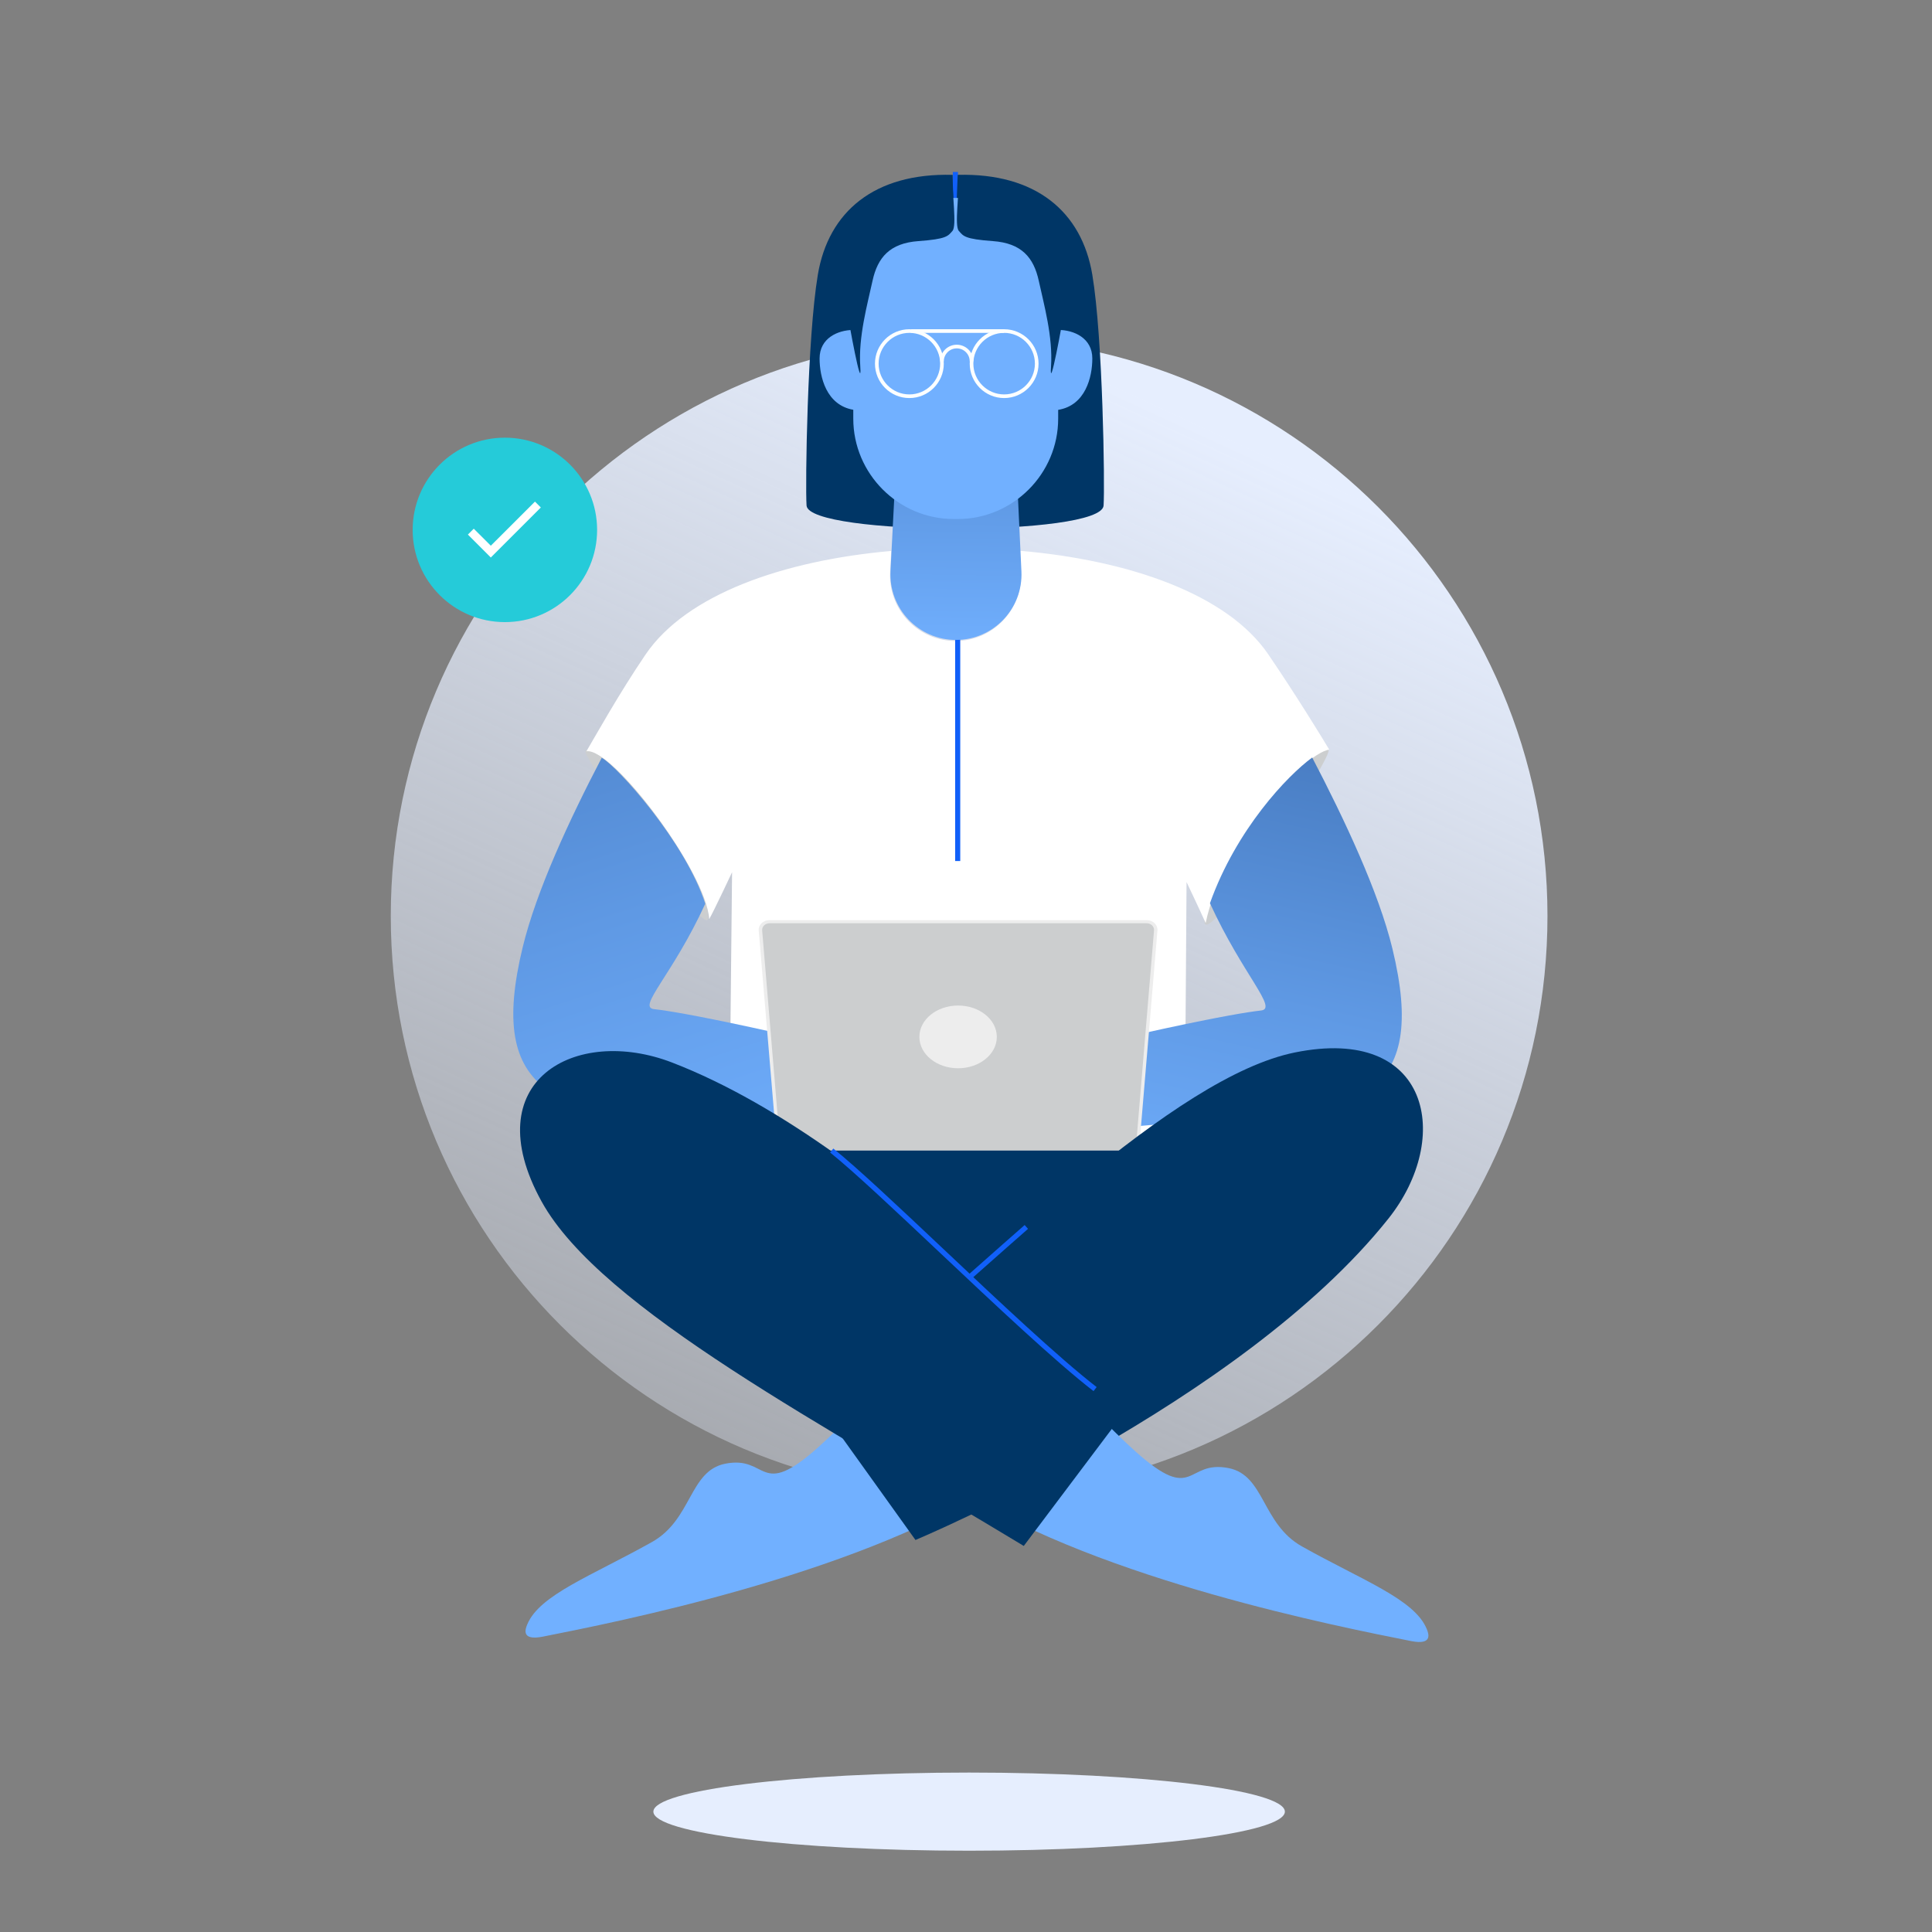
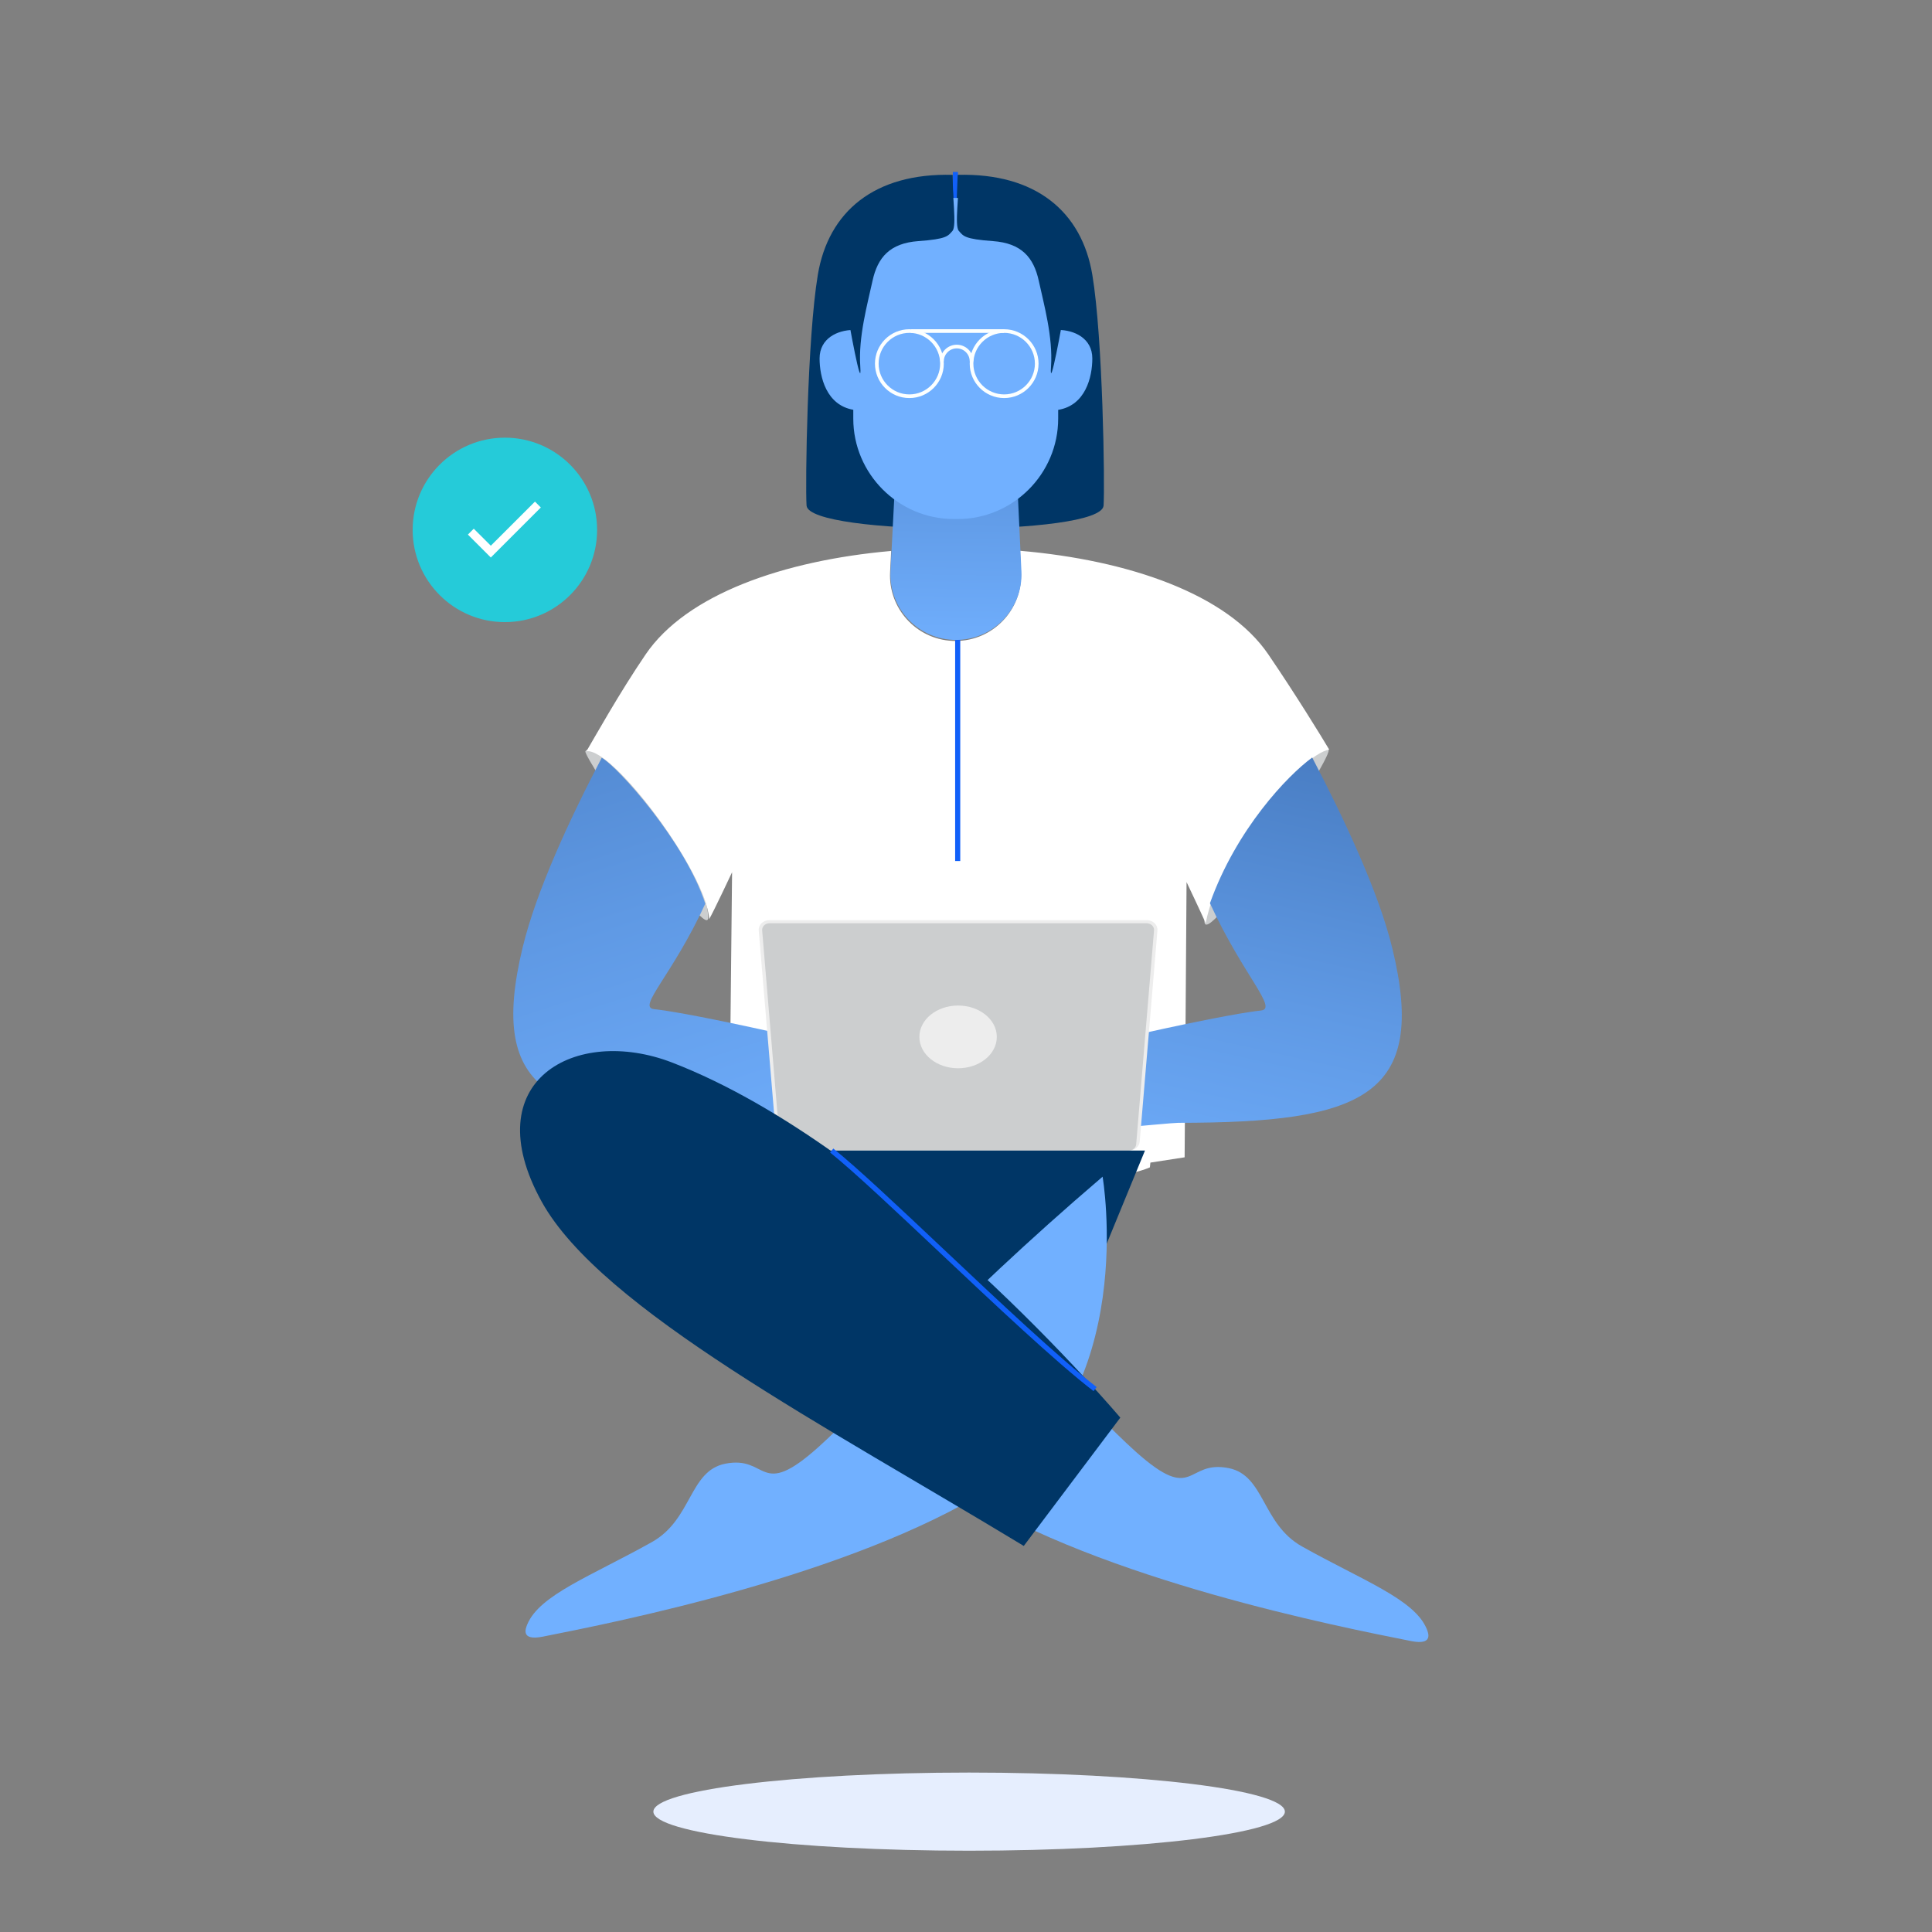
<svg xmlns="http://www.w3.org/2000/svg" width="618" height="618" viewBox="0 0 618 618" fill="none">
  <rect x="0" y="0" width="618" height="618" fill="#808080" stroke="none" />
-   <path d="M495 293C495 395.173 412.173 478 310 478C207.827 478 125 395.173 125 293C125 190.827 207.827 108 310 108C412.173 108 495 190.827 495 293Z" fill="url(#paint0_linear)" />
  <path d="M411 579.5C411 586.404 365.781 592 310 592C254.219 592 209 586.404 209 579.5C209 572.596 254.219 567 310 567C365.781 567 411 572.596 411 579.5Z" fill="#E6EEFE" />
  <path d="M191 169.5C191 185.792 177.792 199 161.5 199C145.208 199 132 185.792 132 169.5C132 153.208 145.208 140 161.5 140C177.792 140 191 153.208 191 169.5Z" fill="#25CBD9" />
  <path d="M173 162.333L157 178.333L149.667 171L151.547 169.12L157 174.56L171.12 160.453L173 162.333Z" fill="white" />
  <path d="M321.106 353.73C321.076 354.724 321.197 355.309 321.197 355.309C321.197 355.309 316.927 353.859 321.106 353.73Z" fill="url(#paint1_linear)" />
  <path d="M321.106 353.73C321.076 354.724 321.197 355.309 321.197 355.309C321.197 355.309 316.927 353.859 321.106 353.73Z" fill="#FCFFFF" />
  <path d="M424.848 239.772C427.868 240.058 387.078 301.912 385.338 295.269C383.601 288.627 408.3 238.195 424.848 239.772Z" fill="#CCCECF" />
  <path d="M372.345 328.605L369.012 359.345C360.467 360.106 347.695 361.321 343.819 361.505C317.032 362.781 324.854 354.865 321.106 354.982C321.237 350.837 324.031 339.57 349.407 333.734C358.365 331.672 365.941 329.986 372.345 328.605Z" fill="#FCFFFF" />
  <path d="M187.252 240.315C186.282 241.74 226.109 301.181 226.508 293.685C227.163 281.307 202.021 247.27 202.021 247.27C202.021 247.27 189.398 237.161 187.252 240.315Z" fill="#CCCECF" />
  <path d="M405.702 209.322C392.569 190.033 361.12 179.176 326.27 176.182L326.592 183.088C327.15 195.034 317.615 205.028 305.653 205.028C294.021 205.028 284.69 195.58 284.69 184.086C284.69 183.722 284.699 183.356 284.718 182.99L285.065 176.235C250.528 179.302 219.588 190.143 206.529 209.322C198.011 221.835 190.1 236.069 187.581 240.316C195.949 239.012 225.962 279.007 226.848 294.008C228.17 291.802 234.174 279.011 234.174 279.011L233.178 373.41C233.178 373.41 262.542 379.768 306.117 379.768C355.191 379.768 367.816 373.41 367.816 373.41L367.982 371.887L378.934 370.196L379.55 282.155C379.55 282.155 383.984 291.466 385.668 295.268C390.668 270.594 416.373 241.291 425.177 239.77C422.712 235.607 414.448 222.168 405.702 209.322Z" fill="white" />
  <path d="M307.159 200.099H305.526V275.421H307.159V200.099Z" fill="#1160F9" />
  <path d="M306.429 55H304.796V79.478H306.429V55Z" fill="#1160F9" />
  <path d="M235.682 358.725C236.44 358.725 239.538 358.984 243.582 359.346C252.127 360.106 264.899 361.321 268.776 361.505C295.562 362.781 287.74 354.865 291.488 354.982C291.357 350.837 288.563 339.57 263.187 333.734C254.229 331.673 246.653 329.986 240.249 328.606C240.202 328.596 240.156 328.585 240.109 328.575C222.271 324.734 213.53 323.278 209.215 322.798C203.729 322.189 215.036 312.086 225.597 289.089C219.3 269.472 197.616 245.218 192.478 242.394C182.118 262.23 171.562 284.993 167.203 302.976C155.744 350.242 176.663 358.725 235.682 358.725Z" fill="url(#paint2_linear)" />
  <path d="M376.912 359.161C376.154 359.161 373.057 359.419 369.012 359.781C360.467 360.541 347.695 361.756 343.819 361.941C317.032 363.216 324.854 355.301 321.106 355.417C321.237 351.273 324.031 340.005 349.407 334.17C358.365 332.108 365.941 330.422 372.345 329.041C372.392 329.032 372.439 329.02 372.485 329.011C390.323 325.169 399.064 323.714 403.379 323.233C408.865 322.625 397.593 311.915 387.032 288.918C395.475 265.257 411.832 248.084 419.74 242.313C430.101 262.15 441.032 285.429 445.391 303.411C456.85 350.678 435.931 359.161 376.912 359.161Z" fill="url(#paint3_linear)" />
-   <path d="M361.168 368.025H251.772C249.981 368.025 248.498 366.775 248.372 365.161L242.697 297.631C242.56 295.849 244.122 294.335 246.098 294.335H366.84C368.818 294.335 370.38 295.849 370.241 297.631L364.566 365.161C364.445 366.775 362.959 368.025 361.168 368.025Z" fill="#EDEDED" />
+   <path d="M361.168 368.025C249.981 368.025 248.498 366.775 248.372 365.161L242.697 297.631C242.56 295.849 244.122 294.335 246.098 294.335H366.84C368.818 294.335 370.38 295.849 370.241 297.631L364.566 365.161C364.445 366.775 362.959 368.025 361.168 368.025Z" fill="#EDEDED" />
  <path d="M361.087 368.026H251.857C250.621 368.026 249.592 367.161 249.508 366.046L243.796 297.606C243.701 296.377 244.781 295.33 246.145 295.33H366.796C368.16 295.33 369.24 296.375 369.145 297.606L363.433 366.046C363.349 367.161 362.323 368.026 361.087 368.026Z" fill="#CCCECF" />
  <path d="M306.472 341.713C313.311 341.713 318.856 337.221 318.856 331.679C318.856 326.138 313.311 321.646 306.472 321.646C299.632 321.646 294.087 326.138 294.087 331.679C294.087 337.221 299.632 341.713 306.472 341.713Z" fill="#EDEDED" />
  <path d="M353.255 399.654L314.31 424.435L270.012 399.654L246.687 368.025H366.255L353.255 399.654Z" fill="#003666" />
  <path d="M352.694 376.396C303.242 418.637 277.314 449.009 261.704 462.963C242.697 479.949 245.855 465.447 231.976 468.206C220.452 470.496 221.399 486.051 208.538 493.26C189.101 504.156 172.639 510.116 168.677 519.571C168.107 520.931 166.458 524.949 173.654 523.519C196.851 518.911 272.073 504.108 316.826 476.113C364.727 446.147 352.694 376.396 352.694 376.396Z" fill="#71B0FF" />
-   <path d="M262.919 450.848C318.175 402.233 375.673 344.504 414.173 336.665C457.484 327.844 464.71 363.934 444.129 389.797C396.967 449.066 292.836 492.599 292.836 492.599L262.919 450.848Z" fill="#003666" />
  <path d="M272.324 377.811C321.776 420.051 347.705 450.423 363.315 464.377C382.321 481.363 379.163 466.861 393.043 469.62C404.567 471.911 403.617 487.465 416.48 494.674C435.918 505.571 452.379 511.53 456.342 520.985C456.911 522.345 458.56 526.363 451.365 524.934C428.167 520.325 352.945 505.522 308.193 477.527C260.294 447.561 272.324 377.811 272.324 377.811Z" fill="#71B0FF" />
  <path d="M327.478 494.512C264.554 456.339 192.262 418.753 173.26 384.366C151.882 345.679 184.154 327.984 214.99 339.881C285.657 367.144 358.36 453.472 358.36 453.472L327.478 494.512Z" fill="#003666" />
  <path d="M349.407 87.886C346.027 67.669 331.266 55.278 306.343 55.931C306.343 55.931 305.937 65.878 305.506 79.48C305.074 65.878 304.668 55.931 304.668 55.931C279.745 55.278 264.986 67.669 261.604 87.886C258.222 108.103 257.562 155.174 257.998 161.713C258.645 171.416 352.353 171.724 353.01 161.713C353.442 155.171 352.786 108.103 349.407 87.886Z" fill="#003666" />
  <path d="M305.786 204.697C293.786 204.697 284.235 194.642 284.851 182.658L287.242 136.154H324.549L326.725 182.756C327.285 194.703 317.748 204.697 305.786 204.697Z" fill="url(#paint4_linear)" />
  <path d="M349.407 114.665C349.407 108.144 343.536 105.534 338.484 105.534V95.419C338.484 77.759 324.033 63.308 306.373 63.308H305.055C287.395 63.308 272.944 77.759 272.944 95.419V105.537C267.922 105.586 262.166 108.205 262.166 114.665C262.166 120.627 264.347 129.585 272.944 131.078V133.909C272.944 151.57 287.395 166.021 305.055 166.021H306.373C324.033 166.021 338.484 151.57 338.484 133.909V131.104C347.2 129.688 349.407 120.662 349.407 114.665Z" fill="#71B0FF" />
  <path d="M304.67 55.931C304.528 62.125 306.116 72.234 304.67 73.864C303.224 75.494 302.898 76.471 293.769 77.124C284.638 77.778 280.727 82.342 279.096 89.84C277.466 97.341 274.532 107.774 275.183 117.231C275.836 126.686 271.269 101.905 271.269 100.928C271.269 99.951 271.269 73.213 271.269 73.213L304.67 55.931Z" fill="#003666" />
  <path d="M306.708 55.931C306.851 62.125 305.262 72.234 306.708 73.864C308.154 75.494 308.481 76.471 317.61 77.124C326.741 77.778 330.652 82.342 332.282 89.84C333.913 97.339 336.847 107.774 336.196 117.231C335.543 126.686 340.11 101.905 340.11 100.928C340.11 99.951 340.11 73.213 340.11 73.213L306.708 55.931Z" fill="#003666" />
  <path d="M311.355 115.581H310.189C310.189 113.295 308.33 111.436 306.045 111.436C303.759 111.436 301.9 113.295 301.9 115.581H300.734V114.666H300.813C301.247 112.171 303.428 110.268 306.047 110.268C308.666 110.268 310.847 112.171 311.281 114.666H311.36V115.581H311.355Z" fill="#FCFFFF" />
  <path d="M290.888 127.331C284.817 127.331 279.88 122.391 279.88 116.322C279.88 110.253 284.817 105.313 290.888 105.313C296.96 105.313 301.897 110.253 301.897 116.322C301.897 122.391 296.96 127.331 290.888 127.331ZM290.888 106.477C285.461 106.477 281.046 110.892 281.046 116.32C281.046 121.747 285.461 126.162 290.888 126.162C296.316 126.162 300.731 121.747 300.731 116.32C300.731 110.892 296.316 106.477 290.888 106.477Z" fill="#FCFFFF" />
  <path d="M321.198 127.331C315.126 127.331 310.189 122.391 310.189 116.322C310.189 110.253 315.126 105.313 321.198 105.313C327.269 105.313 332.206 110.253 332.206 116.322C332.206 122.391 327.269 127.331 321.198 127.331ZM321.198 106.477C315.77 106.477 311.355 110.892 311.355 116.32C311.355 121.747 315.77 126.162 321.198 126.162C326.625 126.162 331.04 121.747 331.04 116.32C331.04 110.892 326.625 106.477 321.198 106.477Z" fill="#FCFFFF" />
  <path d="M321.197 105.312H291.488V106.478H321.197V105.312Z" fill="#FCFFFF" />
  <path d="M349.795 444.985C337.58 435.546 317.886 416.972 300.51 400.582C286.43 387.302 273.131 374.759 265.535 368.662L266.556 367.389C274.204 373.525 287.526 386.092 301.632 399.395C318.98 415.759 338.644 434.305 350.793 443.693L349.795 444.985Z" fill="#1160F9" />
-   <path d="M310.665 409.126L309.578 407.906C315.695 402.453 327.641 391.962 327.763 391.857L328.84 393.084C328.719 393.189 316.778 403.678 310.665 409.126Z" fill="#1160F9" />
  <defs>
    <linearGradient id="paint0_linear" x1="156.647" y1="683.068" x2="404.558" y2="144.62" gradientUnits="userSpaceOnUse">
      <stop stop-color="#E6EEFE" stop-opacity="0" />
      <stop offset="1" stop-color="#E6EEFE" />
    </linearGradient>
    <linearGradient id="paint1_linear" x1="319.272" y1="354.519" x2="321.198" y2="354.519" gradientUnits="userSpaceOnUse">
      <stop stop-color="#71B0FF" />
      <stop offset="0.272" stop-color="#5F99E4" />
      <stop offset="0.856" stop-color="#305E9E" />
      <stop offset="1" stop-color="#244F8C" />
    </linearGradient>
    <linearGradient id="paint2_linear" x1="242.579" y1="387.251" x2="125.194" y2="28.572" gradientUnits="userSpaceOnUse">
      <stop stop-color="#71B0FF" />
      <stop offset="0.272" stop-color="#5F99E4" />
      <stop offset="0.856" stop-color="#305E9E" />
      <stop offset="1" stop-color="#244F8C" />
    </linearGradient>
    <linearGradient id="paint3_linear" x1="372.962" y1="395.024" x2="436.872" y2="108.081" gradientUnits="userSpaceOnUse">
      <stop stop-color="#71B0FF" />
      <stop offset="0.272" stop-color="#5F99E4" />
      <stop offset="0.856" stop-color="#305E9E" />
      <stop offset="1" stop-color="#244F8C" />
    </linearGradient>
    <linearGradient id="paint4_linear" x1="305.318" y1="210.407" x2="308.742" y2="15.742" gradientUnits="userSpaceOnUse">
      <stop stop-color="#71B0FF" />
      <stop offset="0.272" stop-color="#5F99E4" />
      <stop offset="0.856" stop-color="#305E9E" />
      <stop offset="1" stop-color="#244F8C" />
    </linearGradient>
  </defs>
</svg>